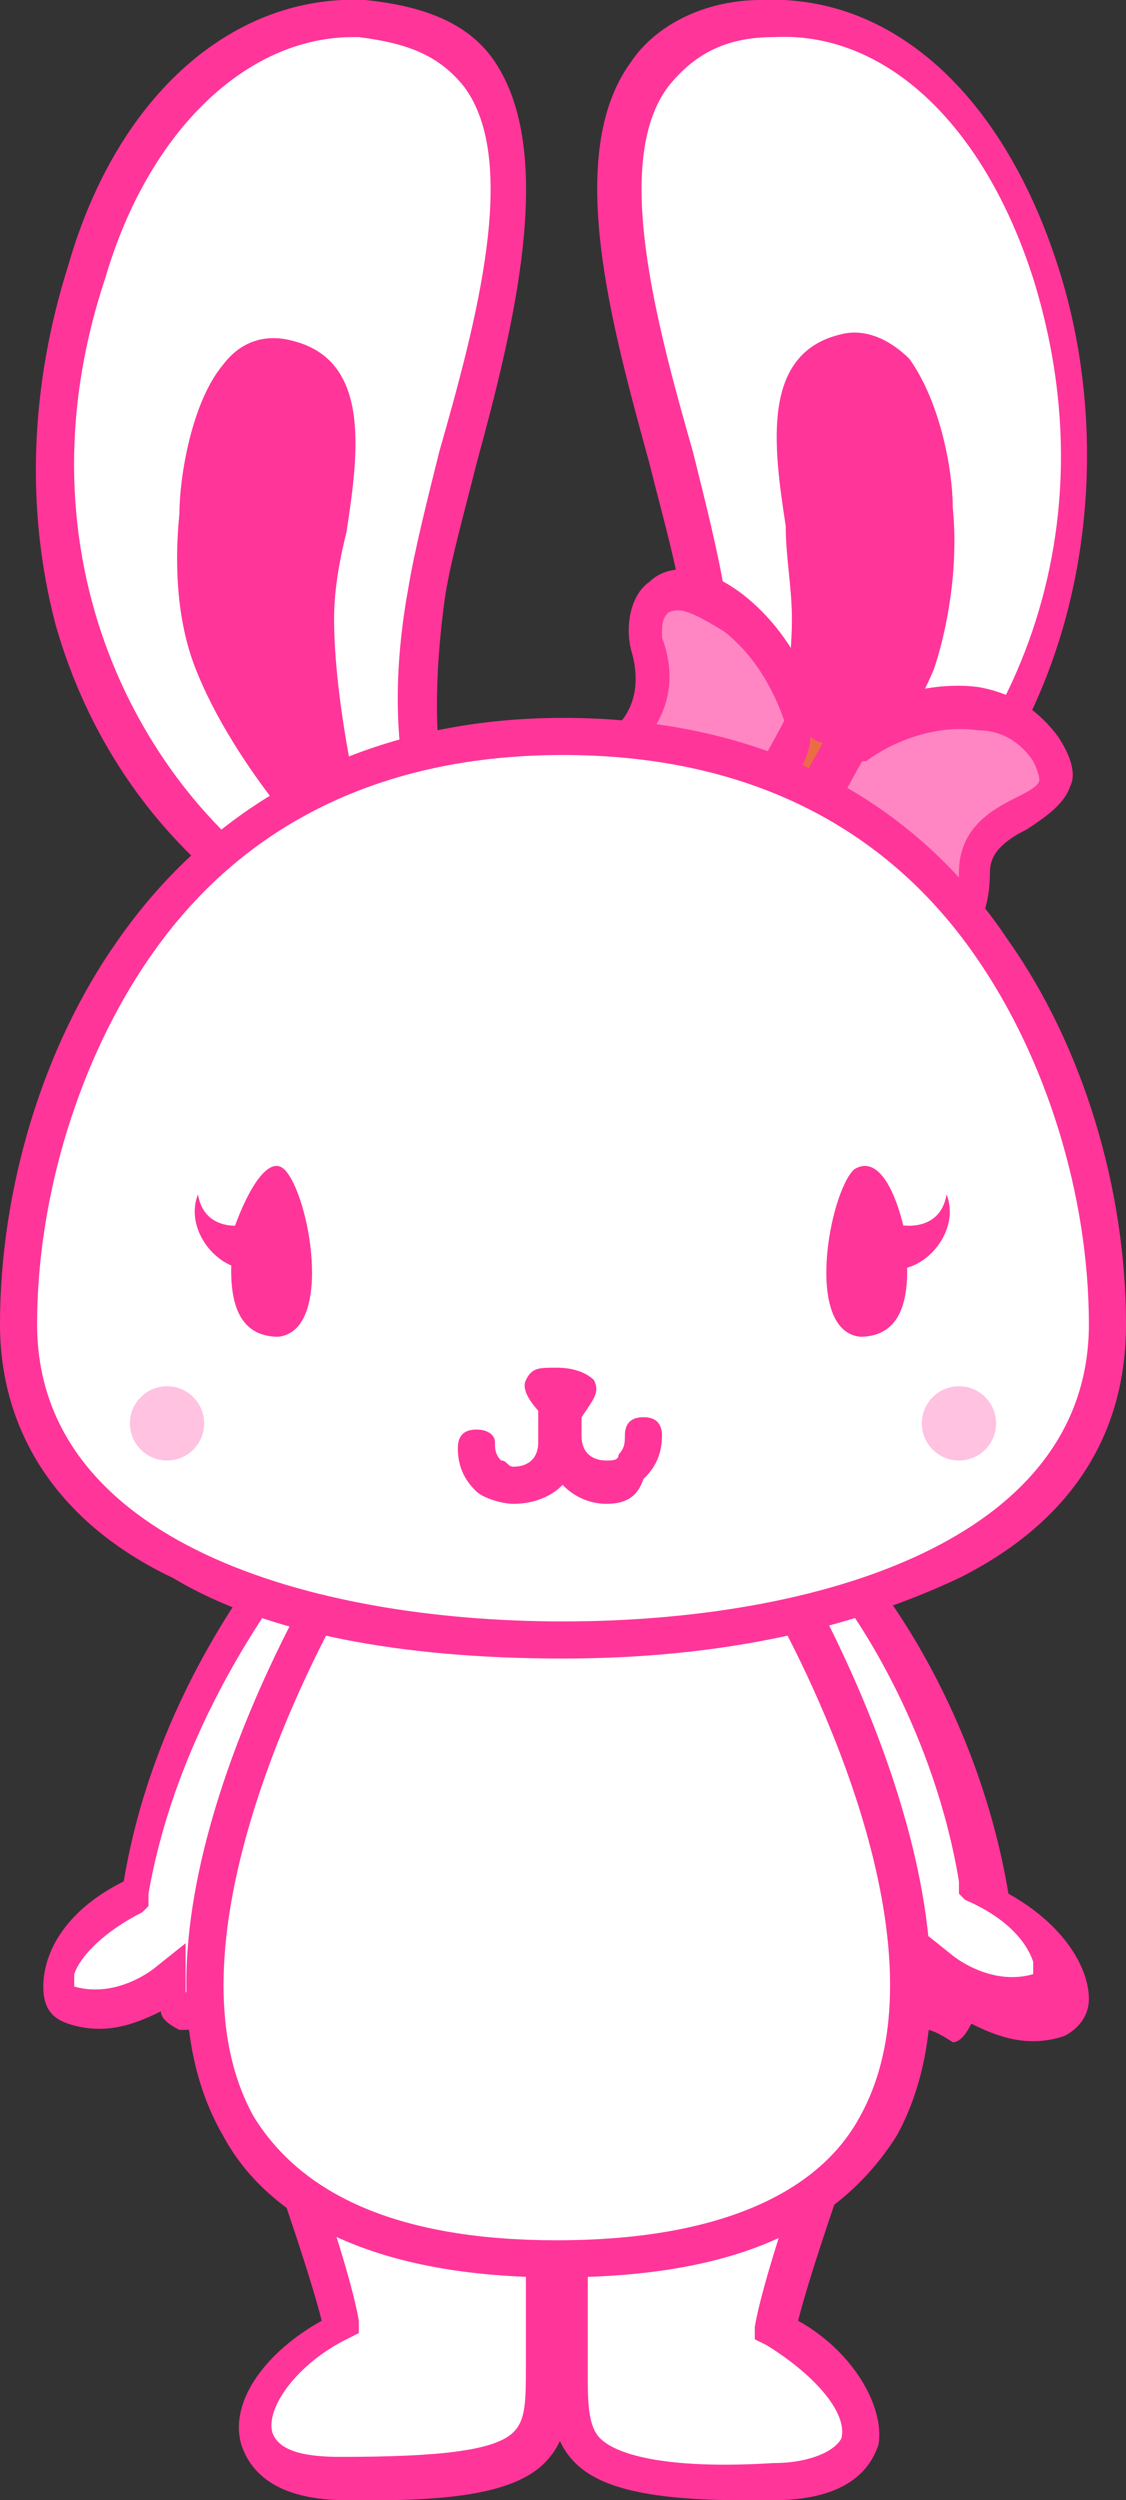
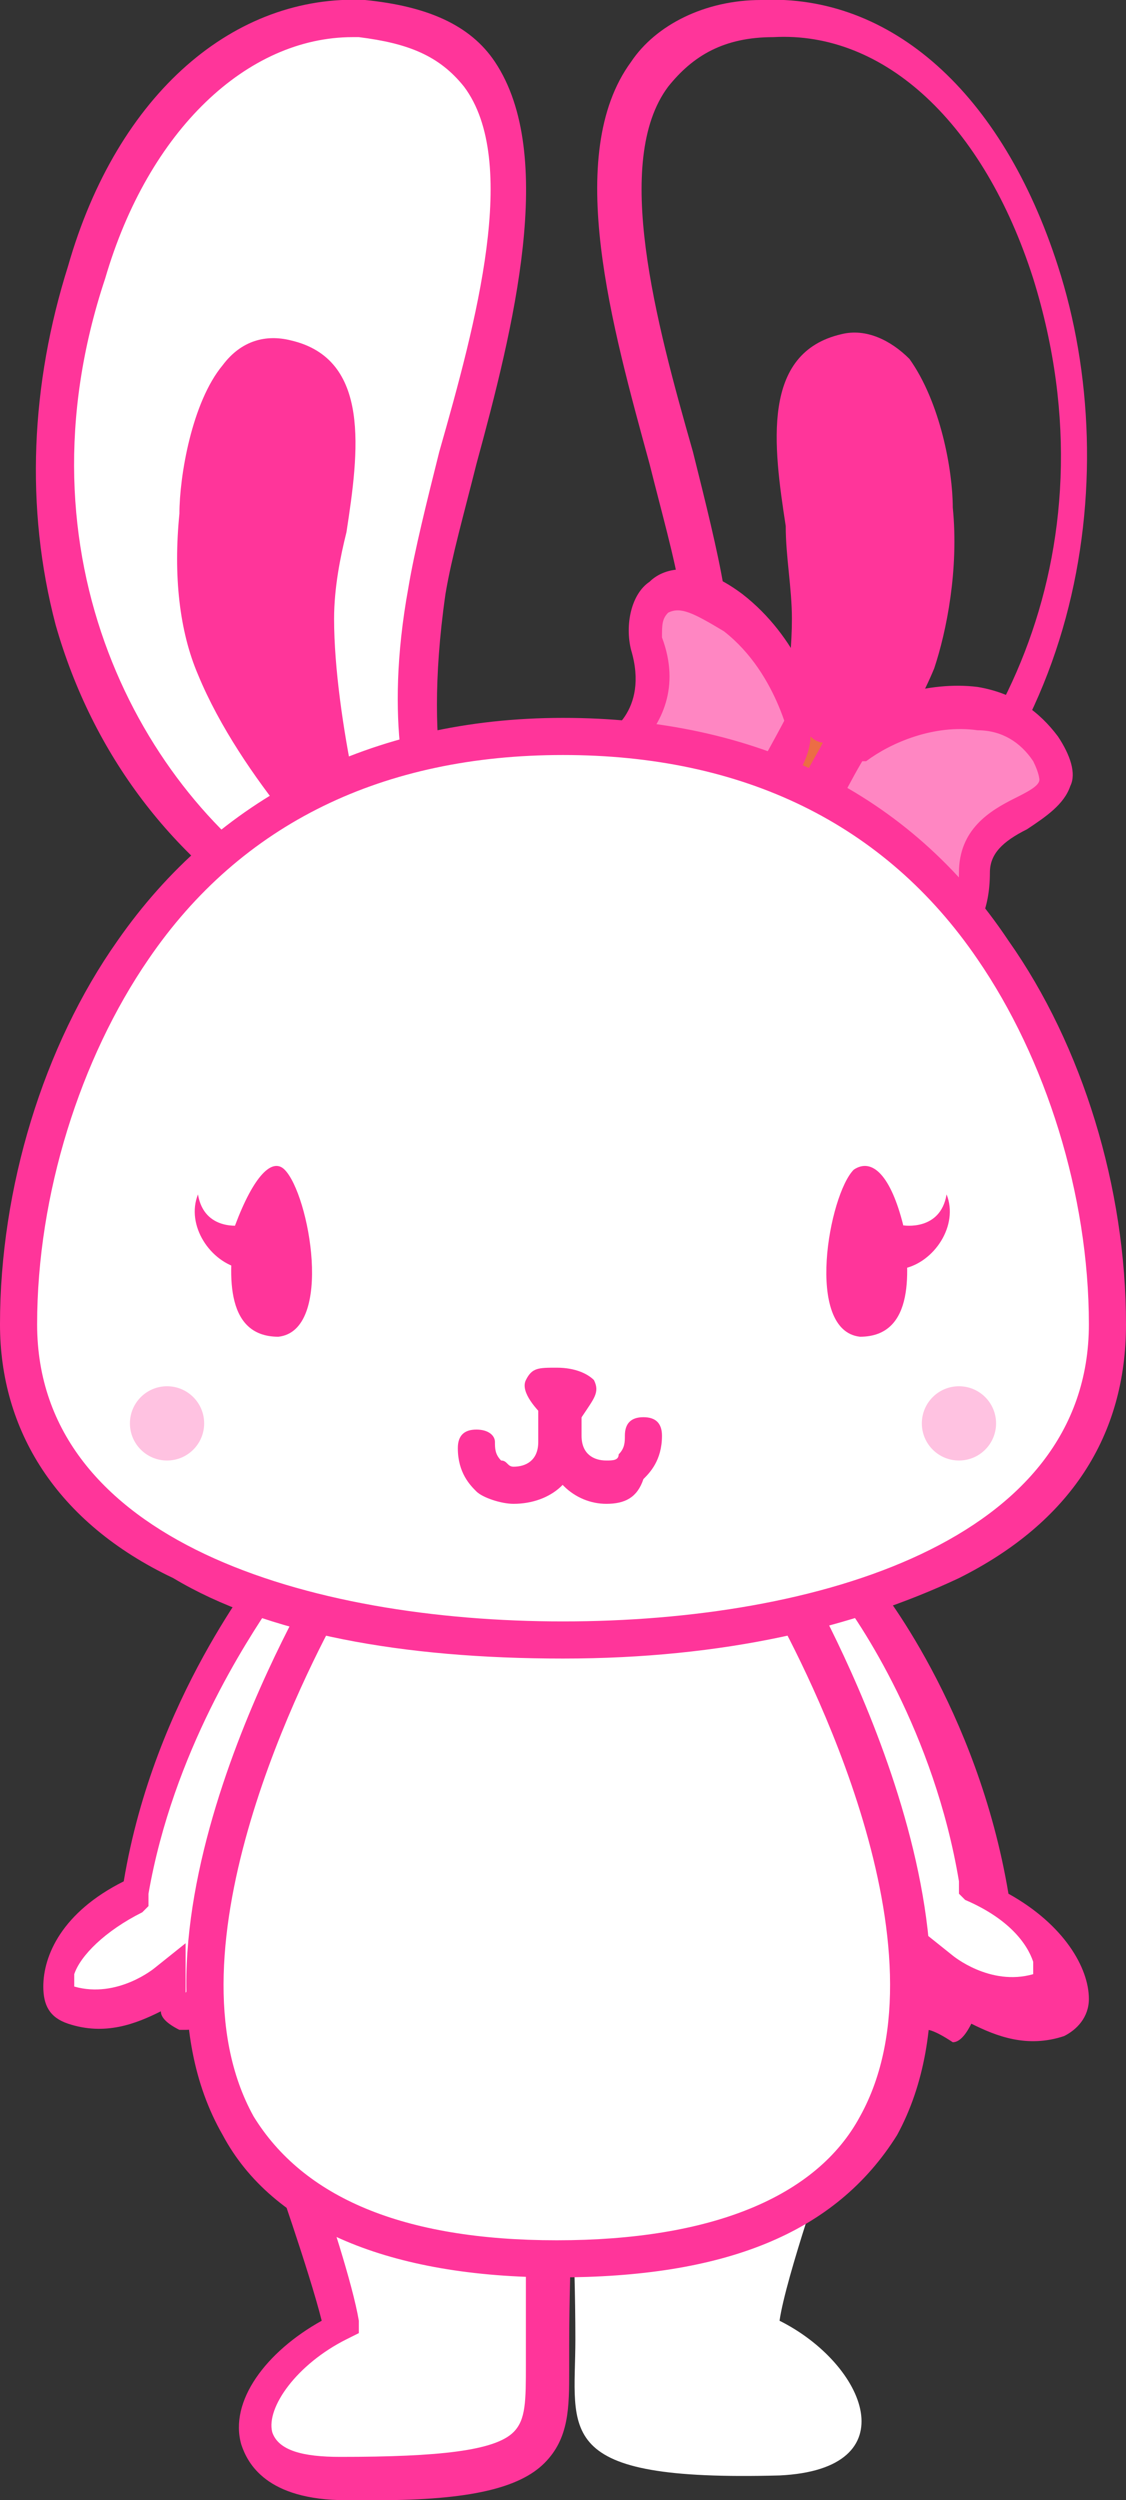
<svg xmlns="http://www.w3.org/2000/svg" version="1.1" id="charactor" x="0px" y="0px" width="18.2px" height="40.4px" viewBox="0 0 18.2 40.4" style="enable-background:new 0 0 18.2 40.4;" xml:space="preserve">
  <rect x="0" y="0" width="18.2" height="40.4" fill="#333333" stroke="none" />
  <style type="text/css">
	.st0{fill:#FFFFFF;}
	.st1{fill:#FF359A;}
	.st2{fill:#FF86C2;}
	.st3{fill:#EC6D45;}
	.st4{fill:#FFC2E1;}
</style>
  <g>
    <g>
-       <path class="st0" d="M11,13.6c0,0,0.8-1.1,0.3-4.1c-0.4-2.8-3.3-9,1-9.2c5-0.3,7.5,10.4,1.1,14.4C12.6,14.5,11,13.6,11,13.6z" />
      <path class="st1" d="M13.5,15.1l-0.1,0c-0.9-0.2-2.4-1.1-2.5-1.1l-0.3-0.2l0.2-0.3c0,0,0.7-1.1,0.2-3.9c-0.1-0.6-0.3-1.3-0.5-2.1    c-0.6-2.2-1.4-5-0.3-6.5c0.4-0.6,1.2-1,2.1-1c2.1-0.1,3.9,1.5,4.8,4.3c1.1,3.4,0.4,8.2-3.5,10.7L13.5,15.1z M11.5,13.5    c0.4,0.2,1.3,0.7,2,0.9c2.5-1.6,4.6-5.4,3.2-9.9c-0.8-2.5-2.4-4-4.2-3.9c-0.8,0-1.3,0.3-1.7,0.8c-0.9,1.2-0.2,3.8,0.4,5.9    c0.2,0.8,0.4,1.6,0.5,2.2C12,11.7,11.7,13,11.5,13.5z" />
    </g>
    <g>
      <path class="st1" d="M12.4,14.1c0,0,0.7-2.4,0.7-4.1c0-1.7-0.8-3.9,0.5-4.2c1.5-0.3,1.8,3.4,1.1,5.1    C14.1,12.4,12.4,14.1,12.4,14.1z" />
      <path class="st1" d="M11.8,15.1l0.3-1.1c0,0,0.7-2.4,0.7-4c0-0.5-0.1-1-0.1-1.5c-0.2-1.3-0.4-2.8,0.9-3.1c0.4-0.1,0.8,0.1,1.1,0.4    c0.5,0.7,0.7,1.8,0.7,2.4c0.1,1-0.1,2-0.3,2.6c-0.7,1.7-2.4,3.3-2.4,3.4L11.8,15.1z M13.8,6c0,0-0.1,0-0.1,0    c-0.7,0.1-0.6,1-0.4,2.4c0.1,0.5,0.1,1,0.1,1.5c0,1-0.2,2.2-0.4,3c0.5-0.6,1.1-1.5,1.5-2.3c0.5-1.1,0.4-3.6-0.3-4.4    C14.1,6.1,13.9,6,13.8,6z" />
    </g>
    <g>
      <path class="st2" d="M9.8,12.1c0,0,1-0.4,0.7-1.8c-0.2-0.6,0.3-1.2,1.4-0.5c1.1,0.8,1.2,2.1,1.2,2.1s0.2,0.1,0.7,0    c0.7-0.6,2.4-1,3.1,0.1c0.8,1.1-1.1,0.9-1.1,2c0,1.3-0.8,1.1-0.8,1.1L9.8,12.1z" />
      <path class="st1" d="M15.1,15.5c-0.1,0-0.2,0-0.2,0l0,0l-5.8-3.4l0.6-0.2c0.1,0,0.8-0.4,0.5-1.4c-0.1-0.4,0-0.9,0.3-1.1    C10.7,9.2,11.2,9,12,9.6c0.9,0.7,1.2,1.7,1.3,2.1c0.1,0,0.2,0,0.3,0c0.5-0.4,1.4-0.7,2.2-0.6c0.6,0.1,1,0.4,1.3,0.8    c0.2,0.3,0.3,0.6,0.2,0.8c-0.1,0.3-0.4,0.5-0.7,0.7c-0.4,0.2-0.6,0.4-0.6,0.7c0,0.6-0.2,1-0.5,1.2C15.5,15.5,15.3,15.5,15.1,15.5z     M10.3,12.1l4.8,2.8c0,0,0.1,0,0.2-0.1c0.1-0.1,0.2-0.2,0.2-0.7c0-0.7,0.5-1,0.9-1.2c0.2-0.1,0.4-0.2,0.4-0.3c0,0,0-0.1-0.1-0.3    c-0.2-0.3-0.5-0.5-0.9-0.5c-0.7-0.1-1.4,0.2-1.8,0.5l0,0l-0.1,0c-0.6,0.2-0.9,0-1,0l-0.1-0.1l0-0.1c0,0-0.2-1.2-1.1-1.9    c-0.5-0.3-0.7-0.4-0.9-0.3c-0.1,0.1-0.1,0.2-0.1,0.4C11,11.1,10.7,11.7,10.3,12.1z" />
    </g>
    <g>
      <path class="st3" d="M12.4,12.8c0,0,0.5-0.9,0.6-1.2c0.1-0.2,0.9,0.1,0.7,0.3c-0.2,0.3-0.7,1.3-0.7,1.3L12.4,12.8z" />
      <path class="st1" d="M13.1,13.8L12,12.9l0.1-0.2c0,0,0.5-0.9,0.6-1.1c0-0.1,0.1-0.2,0.4-0.2c0.3,0,0.7,0.2,0.9,0.4    c0.1,0.1,0.1,0.3,0,0.4c-0.2,0.3-0.7,1.3-0.7,1.3L13.1,13.8z M12.8,12.7l0.1,0.1c0.1-0.3,0.3-0.6,0.4-0.8c0,0-0.1,0-0.2-0.1    C13.1,12.2,12.9,12.5,12.8,12.7z" />
    </g>
    <g>
      <path class="st0" d="M4.3,25.6c0,0-1.7,2.1-2.2,5.1c-1.3,0.6-1.5,1.6-1,1.7C2,32.6,2.7,32,2.7,32s0.1,1,0.6,0.3    c0.5-0.6,0.3-1.2,0.3-1.2l2.2-4.9L4.3,25.6z" />
      <path class="st1" d="M3,32.8c0,0-0.1,0-0.1,0c-0.2-0.1-0.3-0.2-0.3-0.3c-0.4,0.2-0.9,0.4-1.5,0.2c-0.3-0.1-0.4-0.3-0.4-0.6    c0-0.5,0.3-1.2,1.3-1.7c0.5-3,2.2-5,2.2-5.1l0.2-0.2l2,0.9l-2.3,5C4,31.4,4,31.9,3.5,32.5C3.4,32.7,3.2,32.8,3,32.8z M3,31.4L3,32    c0,0,0,0.1,0,0.2c0,0,0,0,0,0c0.4-0.5,0.2-0.8,0.2-0.8l-0.1-0.1L3.3,31l2.1-4.6l-1-0.5c-0.4,0.6-1.6,2.4-2,4.7l0,0.2l-0.1,0.1    c-0.6,0.3-1,0.7-1.1,1c0,0.1,0,0.1,0,0.2c0.7,0.2,1.3-0.3,1.3-0.3L3,31.4z" />
    </g>
    <g>
      <path class="st0" d="M13.7,25.6c0,0,1.7,2.1,2.2,5.1c1.3,0.6,1.5,1.6,1,1.7C16,32.6,15.3,32,15.3,32s-0.1,1-0.6,0.3    c-0.5-0.6-0.3-1.2-0.3-1.2l-2.2-4.9L13.7,25.6z" />
      <path class="st1" d="M15,32.8c-0.2,0-0.4-0.1-0.5-0.3c-0.5-0.6-0.4-1.1-0.3-1.3l-2.3-5l2-0.9l0.2,0.2c0.1,0.1,1.7,2.1,2.2,5.1    c0.9,0.5,1.3,1.2,1.3,1.7c0,0.3-0.2,0.5-0.4,0.6c-0.6,0.2-1.1,0-1.5-0.2c-0.1,0.2-0.2,0.3-0.3,0.3C15.1,32.8,15,32.8,15,32.8z     M12.6,26.4l2.2,4.7l-0.1,0.1c0,0-0.2,0.4,0.2,0.8c0,0,0,0,0,0c0-0.1,0-0.1,0-0.2l0-0.6l0.5,0.4c0,0,0.6,0.5,1.3,0.3    c0,0,0-0.1,0-0.2c-0.1-0.3-0.4-0.7-1.1-1l-0.1-0.1l0-0.2c-0.4-2.4-1.6-4.2-2-4.7L12.6,26.4z" />
    </g>
    <g>
      <path class="st0" d="M13.4,34.8c0,0-0.7,2-0.8,2.7c1.4,0.7,2.1,2.4,0,2.5c-3.7,0.1-3.3-0.7-3.3-2.2c0-1.4-0.1-3.3-0.1-3.3    L13.4,34.8z" />
-       <path class="st1" d="M12,40.4c-1.5,0-2.3-0.2-2.7-0.6c-0.4-0.4-0.4-0.9-0.4-1.5c0-0.1,0-0.2,0-0.4c0-1.4-0.1-3.3-0.1-3.3l0-0.3    l5,0.3l-0.1,0.4c0,0-0.6,1.7-0.8,2.5c0.9,0.5,1.4,1.4,1.3,2c-0.1,0.3-0.4,0.9-1.7,0.9C12.3,40.4,12.2,40.4,12,40.4z M9.5,34.9    c0,0.6,0,2,0,3c0,0.1,0,0.3,0,0.4c0,0.5,0,0.9,0.2,1.1c0.3,0.3,1.2,0.5,2.8,0.4c0.6,0,1-0.2,1.1-0.4c0.1-0.4-0.4-1-1.2-1.5    l-0.2-0.1l0-0.2c0.1-0.6,0.5-1.8,0.7-2.4L9.5,34.9z" />
    </g>
    <g>
      <path class="st0" d="M4.7,34.8c0,0,0.7,2,0.8,2.7c-1.5,0.7-2.1,2.4,0,2.5c3.7,0.1,3.3-0.7,3.3-2.2c0-1.4,0.1-3.3,0.1-3.3L4.7,34.8    z" />
      <path class="st1" d="M6.1,40.4c-0.2,0-0.3,0-0.5,0c-1.3,0-1.6-0.6-1.7-0.9c-0.2-0.7,0.4-1.5,1.3-2c-0.2-0.8-0.8-2.5-0.8-2.5    l-0.1-0.4l5-0.3l0,0.3c0,0-0.1,1.9-0.1,3.3c0,0.1,0,0.2,0,0.4c0,0.6,0,1.1-0.4,1.5C8.4,40.2,7.6,40.4,6.1,40.4z M5.1,35.1    c0.2,0.6,0.6,1.8,0.7,2.4l0,0.2l-0.2,0.1c-0.8,0.4-1.3,1.1-1.2,1.5c0.1,0.3,0.5,0.4,1.1,0.4c1.6,0,2.5-0.1,2.8-0.4    c0.2-0.2,0.2-0.5,0.2-1.1c0-0.1,0-0.2,0-0.4c0-1,0-2.4,0-3L5.1,35.1z" />
    </g>
    <g>
      <path class="st0" d="M9,25.6l3.7,0.1c0,0,6.4,10.8-3.7,10.8c-10.1,0-3.7-10.8-3.7-10.8L9,25.6z" />
      <path class="st1" d="M9,36.8c-2.7,0-4.6-0.8-5.4-2.3c-1.9-3.3,1.4-8.8,1.5-9l0.1-0.1L9,25.3l0,0l3.9,0.1l0.1,0.1    c0.1,0.2,3.3,5.7,1.5,9C13.5,36.1,11.7,36.8,9,36.8z M5.5,26c-0.5,0.9-2.9,5.5-1.4,8.2c0.8,1.3,2.4,2,4.9,2c2.5,0,4.2-0.7,4.9-2    c1.5-2.7-0.9-7.3-1.4-8.2L9,25.9L5.5,26z" />
    </g>
    <g>
      <path class="st0" d="M7.2,13.6c0,0-0.8-1.1-0.3-4.1c0.4-2.8,3.3-9-1-9.2C0.8,0-1.7,10.7,4.8,14.7C5.6,14.5,7.2,13.6,7.2,13.6z" />
      <path class="st1" d="M4.7,15.1L4.6,15c-1.8-1.1-3.1-2.8-3.7-4.9C0.4,8.2,0.5,6.2,1.1,4.3C1.9,1.5,3.8-0.1,5.9,0    c1,0.1,1.7,0.4,2.1,1C9,2.5,8.3,5.3,7.7,7.5C7.5,8.3,7.3,9,7.2,9.6c-0.4,2.8,0.2,3.9,0.2,3.9l0.2,0.3l-0.3,0.2    c-0.1,0-1.6,0.9-2.5,1.1L4.7,15.1z M5.7,0.6c-1.7,0-3.3,1.5-4,3.9C0.2,9,2.3,12.8,4.8,14.4c0.6-0.2,1.5-0.6,2-0.9    c-0.2-0.5-0.6-1.8-0.2-4c0.1-0.6,0.3-1.4,0.5-2.2c0.6-2.1,1.3-4.7,0.4-5.9C7.1,0.9,6.6,0.7,5.8,0.6C5.8,0.6,5.7,0.6,5.7,0.6z" />
    </g>
    <g>
      <path class="st1" d="M5.8,14.1c0,0-0.7-2.4-0.7-4.1c0-1.7,0.8-3.9-0.5-4.2c-1.5-0.3-1.8,3.4-1.1,5.1C4.1,12.4,5.8,14.1,5.8,14.1z" />
      <path class="st1" d="M6.4,15.1l-0.8-0.8c-0.1-0.1-1.7-1.7-2.4-3.4c-0.3-0.7-0.4-1.6-0.3-2.6c0-0.6,0.2-1.8,0.7-2.4    c0.3-0.4,0.7-0.5,1.1-0.4c1.3,0.3,1.1,1.8,0.9,3.1C5.5,9,5.4,9.5,5.4,10c0,1.6,0.6,4,0.7,4L6.4,15.1z M4.4,6C4.3,6,4.1,6.1,4,6.3    c-0.7,0.8-0.7,3.3-0.3,4.4c0.3,0.8,1,1.7,1.5,2.3c-0.2-0.9-0.4-2-0.4-3c0-0.5,0.1-1,0.1-1.5C5.1,7,5.2,6.2,4.5,6    C4.5,6,4.4,6,4.4,6z" />
    </g>
    <g>
      <path class="st0" d="M17.9,21.4c0,3.5-3.9,5.1-8.8,5.1c-4.8,0-8.8-1.6-8.8-5.1c0-3.5,1.9-9.5,8.8-9.5C16,11.9,17.9,17.9,17.9,21.4    z" />
      <path class="st1" d="M9.1,26.8c-2.6,0-4.8-0.4-6.3-1.3C0.9,24.6,0,23.1,0,21.4c0-2.2,0.7-4.5,1.9-6.2c1.6-2.3,4.1-3.6,7.2-3.6    c3.1,0,5.6,1.2,7.2,3.6c1.2,1.7,1.9,4,1.9,6.2c0,1.8-0.9,3.2-2.7,4.1C13.8,26.3,11.7,26.8,9.1,26.8z M9.1,12.2    c-2.9,0-5.2,1.1-6.7,3.3c-1.1,1.6-1.8,3.8-1.8,5.9c0,3.5,4.4,4.8,8.5,4.8c4.1,0,8.5-1.3,8.5-4.8c0-2.1-0.7-4.3-1.8-5.9    C14.3,13.3,12,12.2,9.1,12.2z" />
    </g>
    <path class="st1" d="M8.3,24.3c-0.2,0-0.5-0.1-0.6-0.2c-0.1-0.1-0.3-0.3-0.3-0.7c0-0.2,0.1-0.3,0.3-0.3S8,23.2,8,23.3   c0,0.1,0,0.2,0.1,0.3c0.1,0,0.1,0.1,0.2,0.1c0.2,0,0.4-0.1,0.4-0.4v-0.5c0-0.2,0.1-0.3,0.3-0.3c0.2,0,0.3,0.1,0.3,0.3v0.5   C9.4,23.9,8.9,24.3,8.3,24.3z" />
    <path class="st1" d="M9.8,24.3c-0.5,0-1-0.4-1-1.1v-0.5c0-0.2,0.1-0.3,0.3-0.3c0.2,0,0.3,0.1,0.3,0.3v0.5c0,0.3,0.2,0.4,0.4,0.4   c0.1,0,0.2,0,0.2-0.1c0.1-0.1,0.1-0.2,0.1-0.3c0-0.2,0.1-0.3,0.3-0.3c0.2,0,0.3,0.1,0.3,0.3c0,0.4-0.2,0.6-0.3,0.7   C10.3,24.2,10.1,24.3,9.8,24.3z" />
    <g>
      <path class="st1" d="M8.9,22.9c-0.3-0.3-0.5-0.7,0.2-0.7c0.8,0,0.5,0.4,0.3,0.7C9.1,23.1,9,23.1,8.9,22.9z" />
      <path class="st1" d="M9.1,23.1c-0.1,0-0.2-0.1-0.3-0.2c-0.1-0.1-0.4-0.4-0.3-0.6c0.1-0.2,0.2-0.2,0.5-0.2c0.3,0,0.5,0.1,0.6,0.2    c0.1,0.2,0,0.3-0.2,0.6C9.3,23.1,9.2,23.1,9.1,23.1C9.1,23.1,9.1,23.1,9.1,23.1z M9,22.3c-0.3,0-0.3,0.1-0.3,0.1    c0,0.1,0,0.2,0.2,0.4l0,0c0,0,0.1,0.1,0.1,0.1h0c0,0,0.1,0,0.2-0.1c0.2-0.2,0.2-0.3,0.2-0.4C9.4,22.4,9.4,22.3,9,22.3    C9,22.3,9,22.3,9,22.3z" />
    </g>
    <g>
      <path class="st1" d="M4.6,18.9c0.4,0.4,0.8,2.6-0.1,2.7c-0.9,0-0.8-1.1-0.7-1.8C4.1,19,4.4,18.7,4.6,18.9z" />
-       <path class="st1" d="M3.9,19.8c0,0-0.6,0.1-0.7-0.5c-0.2,0.5,0.2,1.1,0.7,1.2C4,20.2,3.9,19.8,3.9,19.8z" />
+       <path class="st1" d="M3.9,19.8c0,0-0.6,0.1-0.7-0.5c-0.2,0.5,0.2,1.1,0.7,1.2C4,20.2,3.9,19.8,3.9,19.8" />
    </g>
    <g>
      <path class="st1" d="M13.8,18.9c-0.4,0.4-0.8,2.6,0.1,2.7c0.9,0,0.8-1.1,0.7-1.8C14.4,19,14.1,18.7,13.8,18.9z" />
      <path class="st1" d="M14.6,19.8c0,0,0.6,0.1,0.7-0.5c0.2,0.5-0.2,1.1-0.7,1.2C14.5,20.2,14.6,19.8,14.6,19.8z" />
    </g>
    <circle class="st4" cx="2.7" cy="23" r="0.6" />
    <circle class="st4" cx="15.5" cy="23" r="0.6" />
  </g>
</svg>